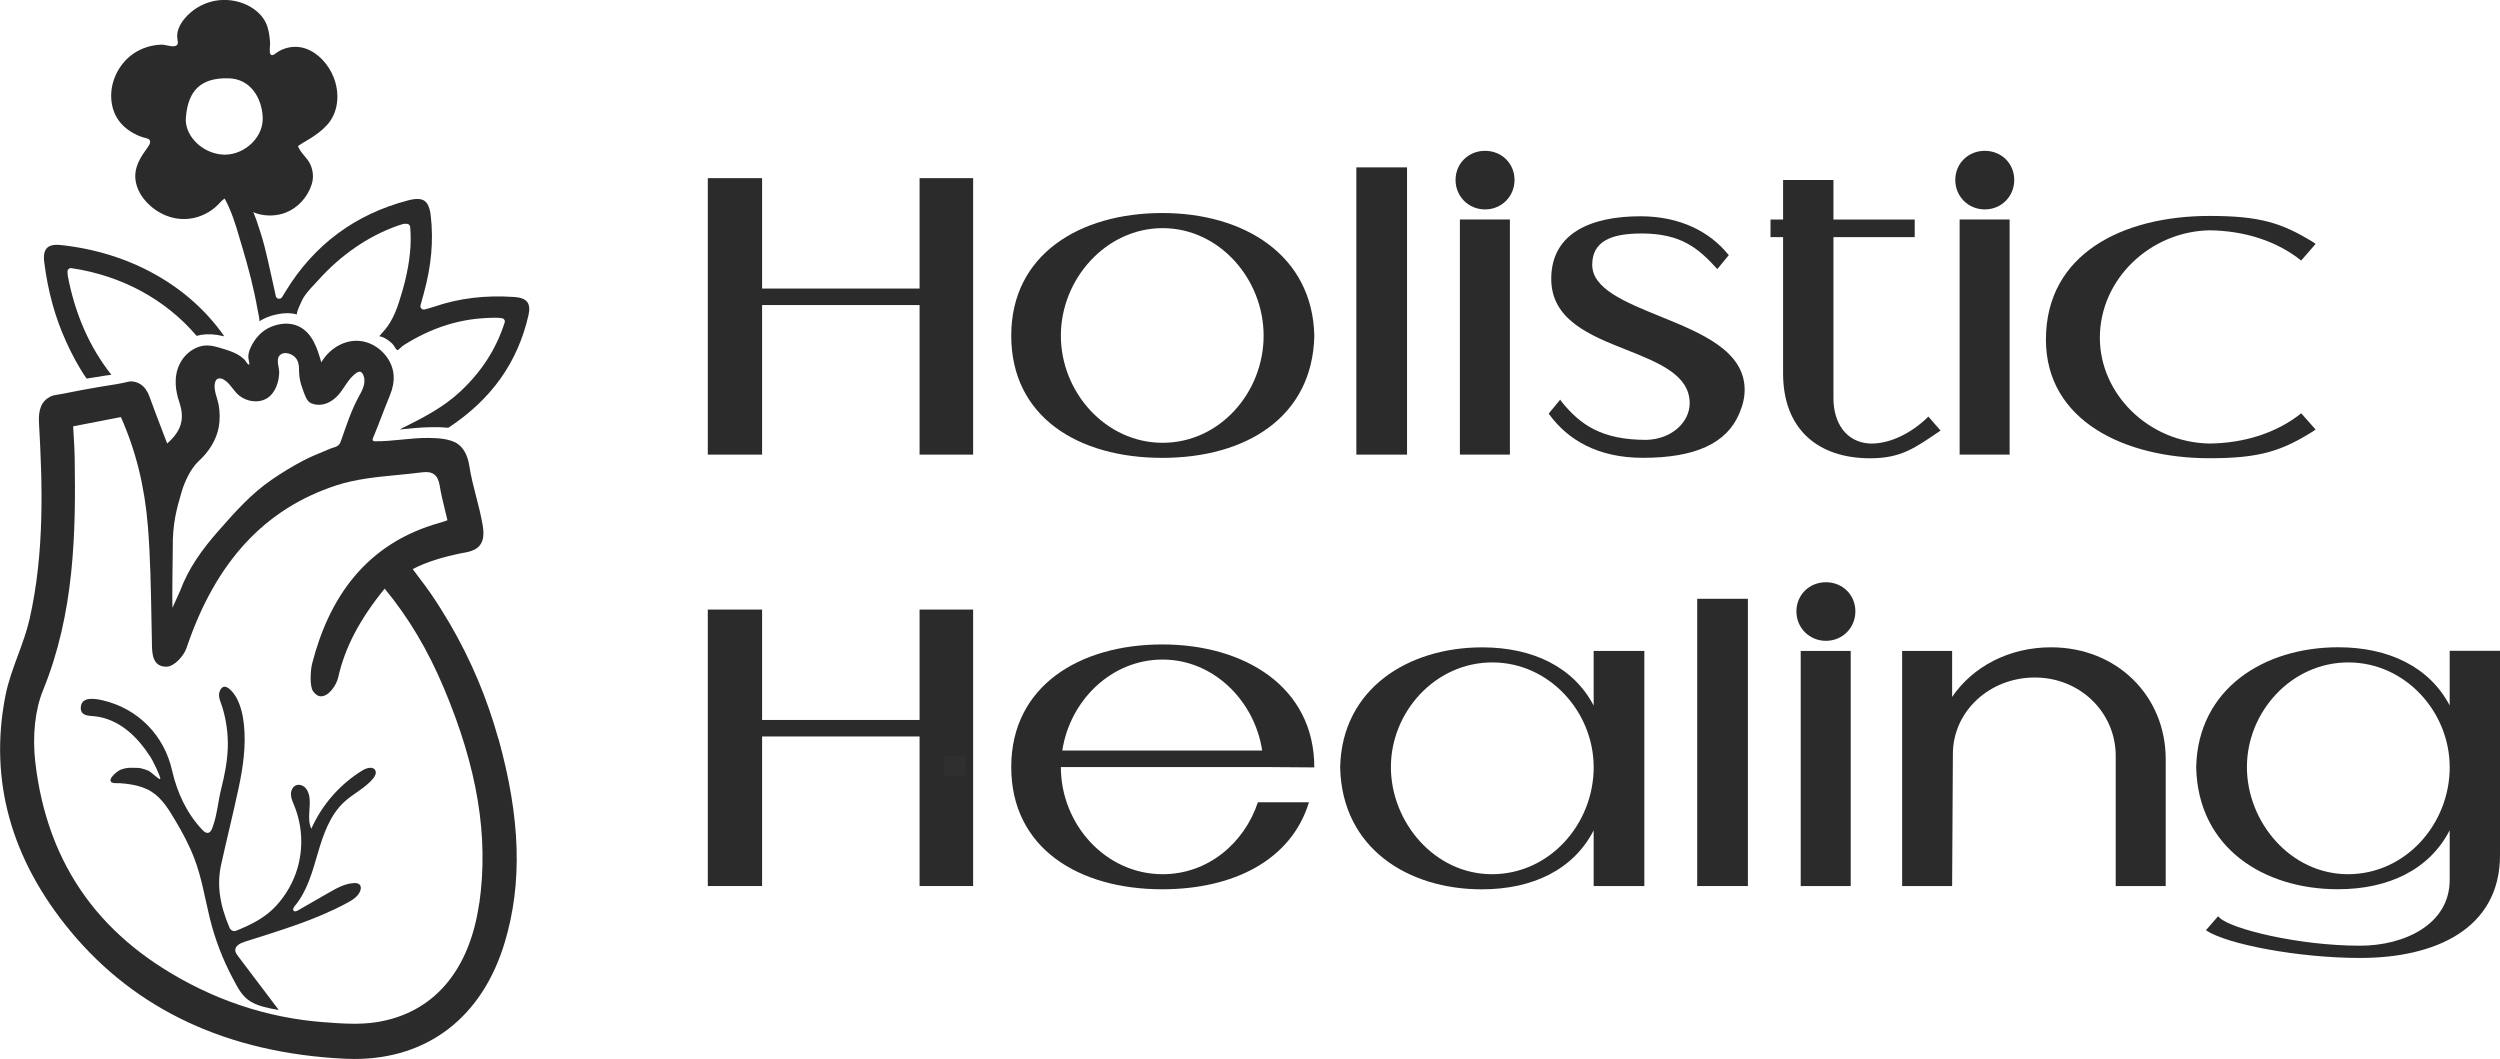
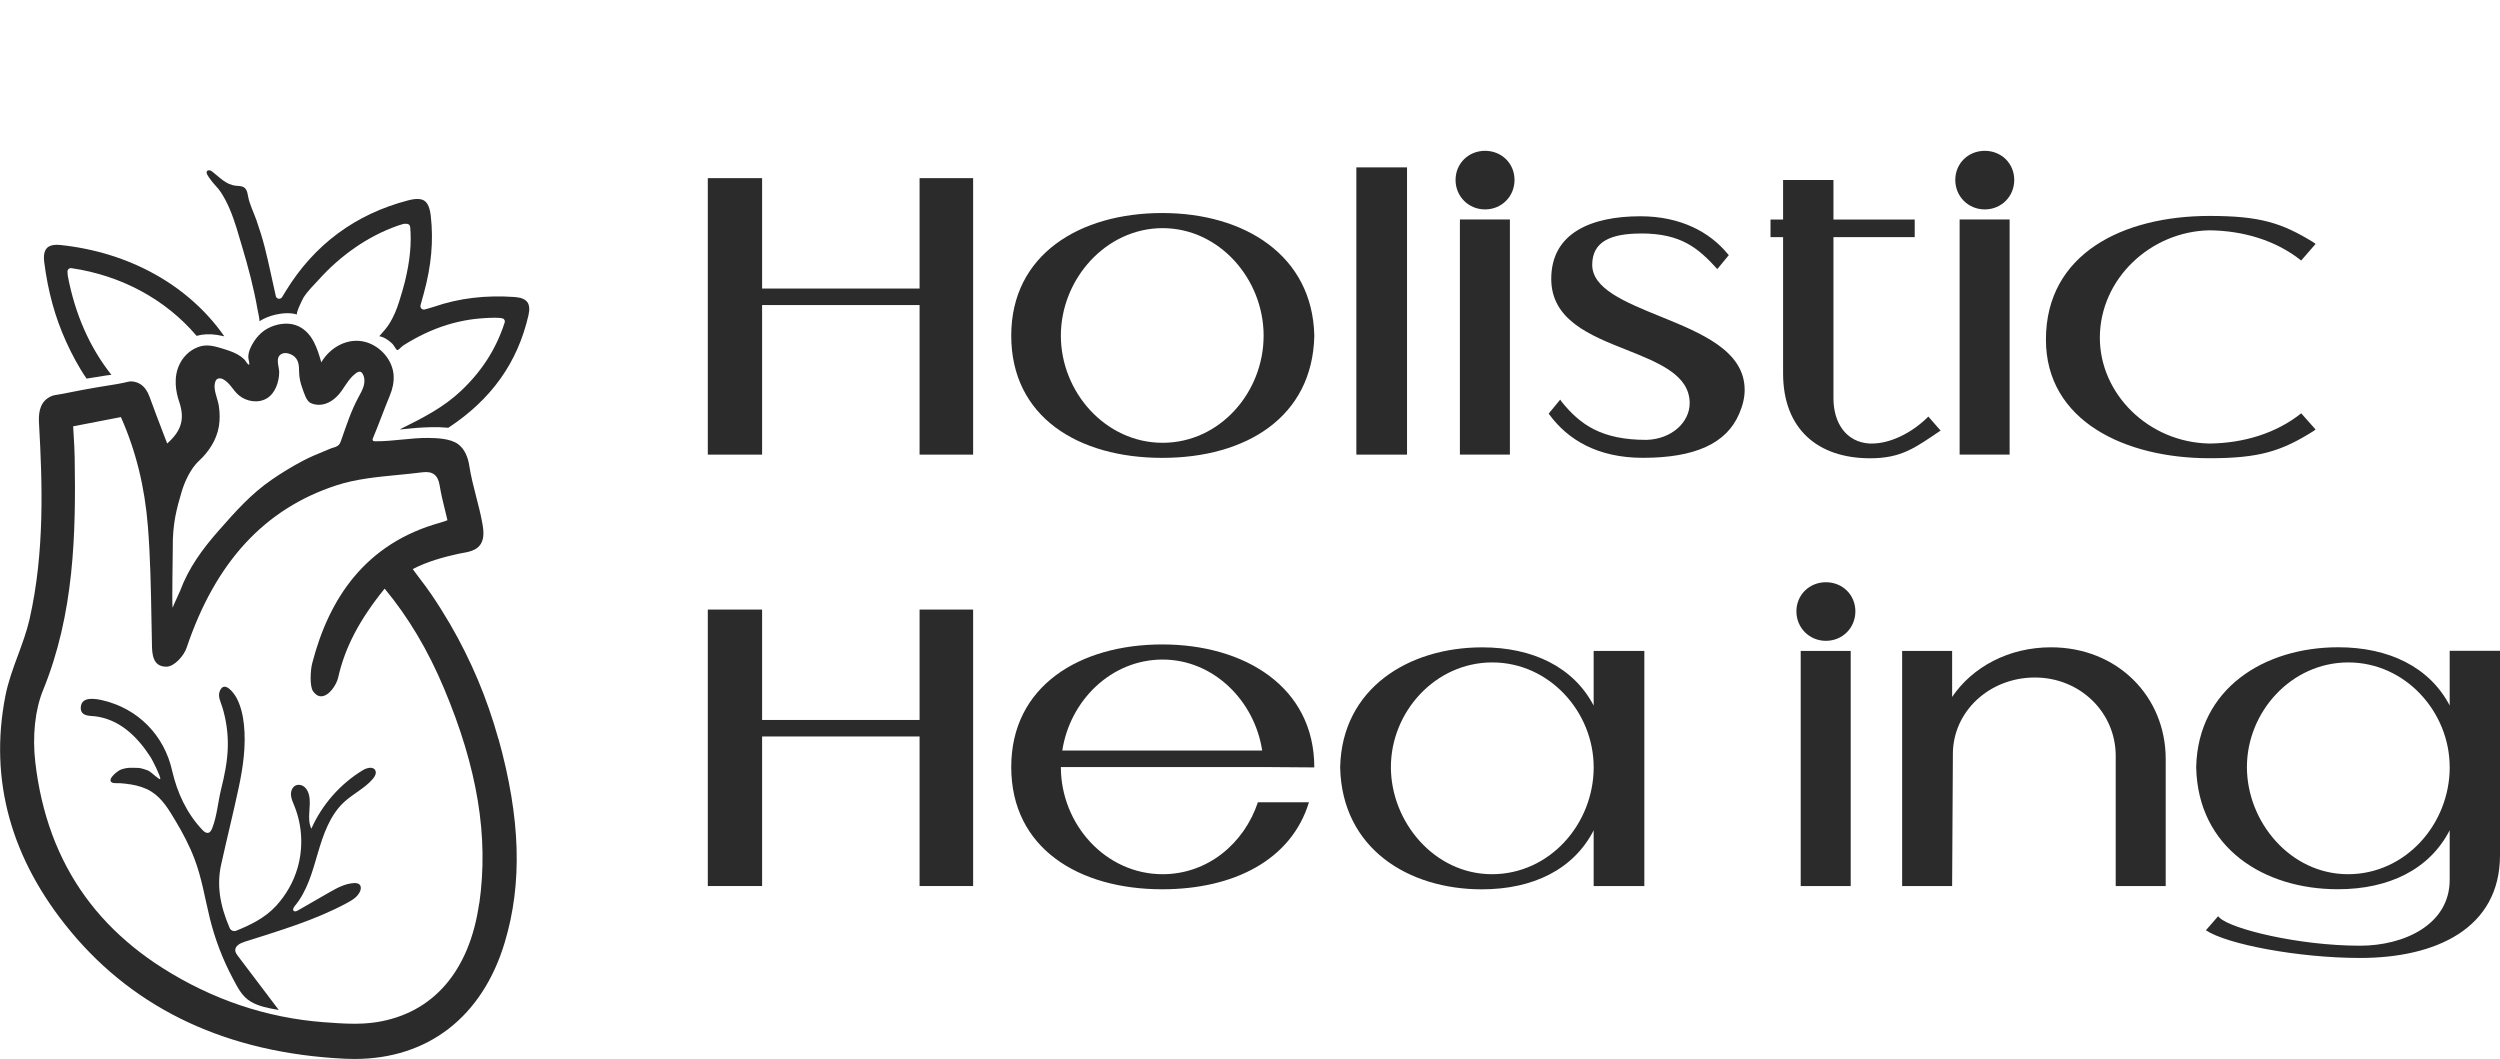
<svg xmlns="http://www.w3.org/2000/svg" id="Layer_1" data-name="Layer 1" viewBox="0 0 540.55 229.01">
  <defs>
    <style>      .cls-1 {        fill: #2f2f2f;      }      .cls-1, .cls-2 {        stroke-width: 0px;      }      .cls-2 {        fill: #2b2b2b;      }    </style>
  </defs>
  <g>
    <g>
      <path class="cls-2" d="M14.27,73.82c1.22,2.69,2.78,5.65,4.45,8.04,1.39-.19,2.76-.46,4.06-.65.47-.07.9-.11,1.3-.17-4.69-5.93-7.86-13.12-9.42-21.39-.03-.17-.04-.34-.05-.56,0-.09-.01-.2-.02-.32-.02-.22.07-.44.24-.6.16-.15.39-.23.61-.19,10.8,1.58,20.39,6.77,27.07,14.64,1.34-.38,2.81-.45,4.46-.2.52.08,1.03.18,1.53.3-7.69-11.02-20.5-18.18-35.47-19.75-.27-.03-.52-.04-.75-.04-.96,0-1.67.23-2.12.69-.57.59-.78,1.6-.6,3.02.8,6.34,2.34,11.96,4.72,17.19Z" />
      <path class="cls-2" d="M114.01,65.32c-.47-.64-1.38-1-2.7-1.1-6.33-.44-12.02.24-17.42,2.09-.41.14-.83.26-1.3.39-.23.06-.47.13-.73.2-.26.08-.54,0-.74-.18-.19-.19-.26-.47-.19-.73l.73-2.65c1.61-5.87,2.1-11.32,1.48-16.67-.19-1.69-.64-2.76-1.36-3.25-.72-.5-1.89-.53-3.56-.09-11.37,2.97-20.24,9.54-26.37,19.51l-.86,1.41c-.16.25-.45.39-.74.34-.3-.04-.54-.26-.61-.55-.8-3.49-1.5-7.02-2.38-10.5-.5-1.98-1.12-3.94-1.79-5.87-.6-1.74-1.54-3.52-1.85-5.33-.14-.81-.33-1.7-1.21-1.99-.44-.15-.92-.14-1.38-.19-2.21-.23-3.52-1.82-5.18-3.09-.25-.19-.58-.32-.87-.22-.82.31.23,1.53.48,1.89.68,1.01,1.63,1.8,2.3,2.83.76,1.17,1.39,2.4,1.93,3.68,1.11,2.6,1.84,5.34,2.65,8.05,1.34,4.48,2.55,9.02,3.35,13.64.04.26.55,2.42.38,2.53,1.11-.69,2.27-1.17,3.48-1.43,1.22-.27,2.94-.54,4.71-.04-.42-.12,1.19-3.38,1.36-3.65.92-1.45,2.18-2.66,3.33-3.92,4.64-5.14,10.48-9.32,17.04-11.63.39-.13.78-.26,1.17-.37.22-.05.39-.04.57-.04.07,0,.13,0,.22,0,.39,0,.71.3.74.68.32,3.56-.04,7.31-1.14,11.83-.33,1.35-.74,2.68-1.14,3.96l-.13.43c-.53,1.68-1.16,3.14-1.94,4.45-.65,1.09-1.5,2.03-2.33,2.95.73.15,1.26.4,1.96.91.27.21.59.45.87.73.21.22.36.47.52.72.14.22.4.64.54.64.21,0,.46-.25.72-.5.21-.19.42-.39.68-.56,1.48-.94,3-1.77,4.49-2.48,3.19-1.51,6.47-2.53,9.76-3.03.69-.11,1.39-.19,2.08-.25.12-.01,1.88-.17,3.35-.17.91,0,1.72.07,1.93.26.15.14.25.34.25.55,0,.08-.01.16-.04.23-1.84,5.72-4.97,10.6-9.6,14.92-3.61,3.37-7.84,5.58-12.59,7.93-.19.09-.36.19-.51.28.29-.03.57-.06.86-.09.94-.1,1.87-.19,2.8-.26,1.9-.14,4.37-.27,6.86-.03,9.32-6.14,14.99-14.1,17.33-24.34.29-1.26.2-2.22-.26-2.85Z" />
-       <path class="cls-2" d="M48.97,42.79c1.07-.32,2.02.66,2.85,1.25,1.21.87,2.46,1.77,3.92,2.19,1.97.56,4.17.48,6.07-.27,2.65-1.05,4.73-3.38,5.58-6.09.48-1.51.32-3.04-.35-4.45-.62-1.31-2.23-2.55-2.6-3.85,1.15-.8,2.42-1.43,3.57-2.24,1.29-.9,2.53-1.91,3.42-3.21,1.03-1.51,1.52-3.36,1.52-5.2.01-2.92-1.18-5.81-3.18-7.94-1.22-1.3-2.78-2.34-4.52-2.71-1.95-.41-4.07.07-5.65,1.28-1.8,1.38-1.14-1.42-1.21-2.44-.11-1.45-.3-2.93-.94-4.24-.79-1.62-2.23-2.86-3.84-3.68-2.25-1.14-4.9-1.49-7.37-.97s-4.76,1.89-6.36,3.84c-1.03,1.25-1.81,2.86-1.51,4.45.13.69.2,1.34-.62,1.47-.93.15-1.97-.36-2.92-.32-2.12.07-4.23.74-5.98,1.94-2.74,1.89-4.55,5.06-4.79,8.38-.13,1.9.24,3.86,1.22,5.49.81,1.35,2,2.42,3.35,3.21.68.4,1.4.73,2.15.98.47.16,1.34.21,1.61.67.31.52-.36,1.41-.65,1.8-1.17,1.6-2.28,3.36-2.47,5.34-.18,1.89.52,3.8,1.66,5.32,2.31,3.07,6.1,4.95,9.96,4.51,2.4-.27,4.69-1.41,6.36-3.15.43-.45.84-.95,1.4-1.25.1-.05.2-.09.31-.12ZM42.06,30.44c-1.35-1.5-2.02-3.3-1.87-5.06.5-5.98,3.37-8.58,9.21-8.45,4.81.11,7.19,4.28,7.4,8.37.11,1.99-.68,3.95-2.21,5.53-1.59,1.64-3.81,2.61-5.96,2.61h-.16c-2.38-.05-4.78-1.17-6.41-2.99Z" />
      <path class="cls-2" d="M20.26,154.84c5.56.57,9.46,4.45,12.35,8.95.27.41,2.19,4.15,2.04,4.62-.11.36-1.78-1.33-2.47-1.72-.33-.19-1.74-.63-2.11-.64-1.58-.04-2.38-.18-3.89.33-.72.24-3.16,2.18-1.97,2.81.44.23,1.25.11,1.74.15.81.06,1.62.15,2.42.28,1.53.26,3.05.71,4.38,1.55,2.36,1.49,3.8,3.97,5.2,6.31,1.57,2.63,2.97,5.27,4.07,8.14,1.61,4.21,2.27,8.52,3.33,12.85,1.11,4.55,2.8,8.97,5,13.1,1.02,1.91,1.95,3.87,3.88,5.01,1.76,1.03,3.82,1.41,5.8,1.75.08.01.16.03.24.04-2.94-3.89-5.88-7.77-8.82-11.66-.27-.36-.55-.74-.58-1.19-.07-1.02,1.1-1.6,2.07-1.91,7.53-2.4,15.17-4.63,22.12-8.39,1.12-.6,2.29-1.32,2.79-2.49.2-.46.27-1.06-.07-1.43-.3-.34-.8-.38-1.25-.36-1.97.1-3.76,1.11-5.47,2.09-2.22,1.27-4.43,2.55-6.65,3.82-.29.16-.68.32-.91.09-.28-.27-.02-.74.23-1.04,2.69-3.21,3.81-7.41,4.99-11.43s2.6-8.19,5.67-11.04c1.96-1.82,4.5-2.99,6.23-5.03.44-.51.83-1.23.53-1.83-.46-.92-1.85-.56-2.72-.03-4.87,2.96-8.8,7.43-11.11,12.64-1.05-2.17.02-4.8-.48-7.16-.15-.69-.44-1.37-.97-1.83s-1.32-.66-1.96-.35c-.73.35-1.05,1.24-1,2.05s.41,1.55.71,2.3c1.74,4.25,1.99,9.08.71,13.49-.89,3.06-2.52,5.9-4.68,8.23-2.35,2.54-5.38,4.03-8.56,5.32-.56.23-1.2-.03-1.44-.59-2.19-5.08-2.78-9.42-1.84-13.68,1.23-5.57,2.62-11.12,3.81-16.7.95-4.47,1.6-9.06,1.12-13.6-.21-2-.66-4.03-1.62-5.81-.56-1.02-2.55-3.72-3.55-1.55-.57,1.23.13,2.4.49,3.57.88,2.85,1.28,5.84,1.19,8.82-.1,3.01-.7,5.98-1.43,8.89-.7,2.81-.88,5.78-1.93,8.48-.17.43-.42.92-.87,1.01-.48.1-.91-.27-1.25-.62-3.38-3.55-5.46-8.05-6.55-12.8-1.69-7.62-7.34-13.43-14.99-15.22-1.57-.37-4.51-.9-4.75,1.35-.1.91.2,1.54,1.12,1.84.48.15.99.17,1.48.22.05,0,.1,0,.14.01Z" />
      <path class="cls-2" d="M107.76,159.76c-1.21-4.35-2.7-8.64-4.42-12.74-1.75-4.14-3.79-8.24-6.08-12.17-1.25-2.14-2.61-4.3-4.04-6.4-.87-1.28-1.65-2.3-2.4-3.28-.51-.66-1.02-1.34-1.58-2.12,3.22-1.69,6.84-2.63,9.69-3.27.31-.07.64-.13.97-.19.93-.16,1.89-.33,2.73-.77,2.46-1.29,1.93-4.18,1.65-5.73-.35-1.95-.85-3.89-1.34-5.77-.56-2.18-1.14-4.44-1.48-6.68-.26-1.69-.97-3.55-2.4-4.6-1.65-1.22-4.53-1.33-6.5-1.35-3.84-.03-7.61.76-11.45.72-.19,0-.4-.02-.5-.18-.09-.15-.03-.35.04-.51,1.28-3.04,2.37-6.14,3.64-9.19.64-1.53.91-3.01.82-4.39-.22-3.31-2.84-6.25-5.96-7.16-3.83-1.12-7.75,1.06-9.68,4.37-.84-2.97-1.86-6.28-4.85-7.77-1.87-.92-4.12-.7-6,.08-2.08.86-3.53,2.53-4.46,4.56-.27.57-.43,1.19-.47,1.83-.04.6.3,1.27.19,1.84-.52-.22-.68-.82-1.07-1.19-.45-.43-.95-.8-1.5-1.1-1.13-.61-2.37-.98-3.61-1.35-1.98-.59-3.52-.89-5.45.04-1.52.73-2.73,2-3.45,3.52-1.35,2.83-.77,5.95-.05,8.07,1.24,3.66.52,6.26-2.6,9.01-.32-.85-.64-1.68-.96-2.5-1-2.62-1.95-5.1-2.86-7.62-.44-1.22-1.09-2.12-1.92-2.67-.53-.35-1.11-.55-1.74-.62-.56-.06-1.01.06-1.45.17l-.28.07c-.99.23-2.02.39-3.02.55l-.39.06c-1.75.27-3.65.6-5.82,1-.73.13-1.47.28-2.2.43-1.17.24-2.38.48-3.56.66-.53.08-1.04.28-1.59.65-1.91,1.27-2.03,3.61-1.92,5.5.73,12.9,1.24,27.87-2.05,42.32-.6,2.62-1.56,5.23-2.49,7.75-1.06,2.86-2.15,5.82-2.74,8.86-3.54,18.19,1.21,35.3,14.09,50.85,14.14,17.06,34.09,26.34,59.31,27.57.7.03,1.4.05,2.09.05,15.88,0,27.66-9.09,32.49-25.21,3.85-12.84,3.42-26.83-1.36-44.04ZM42.99,99.68c2.16-2.01,3.82-4.51,4.33-7.45.25-1.47.22-2.97,0-4.44-.23-1.58-1.23-3.45-.84-5.03.07-.29.19-.57.42-.76.38-.3.94-.22,1.37.01,1.45.79,2.11,2.38,3.34,3.43,1.63,1.39,4.2,1.82,6.08.7s2.66-3.67,2.68-5.66c0-1.2-.92-3.15.47-3.93.89-.51,2.23-.02,2.91.64.89.85.91,2.05.92,3.19.02,1.35.31,2.51.78,3.77.35.93.79,2.61,1.8,3.03,2.26.95,4.82-.08,6.68-2.77.94-1.35,1.65-2.65,2.99-3.68.32-.25.76-.48,1.12-.3.14.07.24.2.33.33.49.76.52,1.74.29,2.61s-.68,1.66-1.12,2.46c-1.63,2.99-2.64,6.17-3.77,9.37-.13.36-.26.72-.52,1-.41.42-1.01.51-1.54.7-.58.2-1.13.47-1.7.7-1.52.61-3.02,1.25-4.47,2.01-2.33,1.22-4.58,2.59-6.75,4.08-4.58,3.16-7.9,6.94-11.58,11.12-3.47,3.95-6.41,7.97-8.26,12.93-.18.48-1.48,3.19-1.63,3.68-.17-1.21.06-11.66.04-12.83-.07-5.49.87-8.68,1.91-12.23.62-2.13,1.92-5.01,3.7-6.67ZM103.61,195.3c-2.07,14.68-9.97,23.81-22.24,25.72-3.67.57-7.5.29-11.19.01h-.08c-12.57-.94-24.29-4.96-34.97-11.74-2.23-1.42-4.36-2.94-6.32-4.54-1.98-1.61-3.86-3.34-5.57-5.13-1.73-1.81-3.34-3.74-4.79-5.74-1.47-2.02-2.81-4.17-3.99-6.38-1.19-2.23-2.26-4.6-3.16-7.03-.91-2.46-1.69-5.05-2.3-7.71-.59-2.53-1.04-5.18-1.36-7.89-.67-5.72-.06-11.41,1.66-15.61,6.79-16.61,7.11-33.96,6.85-50.3-.03-1.57-.12-3.15-.22-4.83-.04-.63-.08-1.28-.11-1.95l10.32-2c3.25,7.32,5.16,15.07,5.84,23.66.53,6.67.65,13.49.77,20.09.03,1.69.06,3.38.1,5.07v.32c.04,1.93.1,4.83,3.09,4.83.03,0,.05,0,.08,0,1.72-.03,3.77-2.43,4.31-4.04,6.26-18.59,16.87-30.1,32.44-35.18,4.16-1.36,8.73-1.8,13.16-2.23,1.77-.17,3.6-.35,5.39-.58,2.23-.29,3.37.58,3.74,2.82.3,1.87.75,3.68,1.22,5.6.16.64.31,1.28.47,1.94-.06.02-.12.05-.18.07-.49.18-.92.33-1.35.45-16.17,4.46-24.08,16.33-27.72,30.44-.37,1.42-.59,4.95.21,6.05.39.54.95,1.03,1.61,1.06,1.79.1,3.45-2.51,3.79-4.02,1.47-6.52,4.58-12.49,10.06-19.26,5.15,6.22,9.35,13.27,12.82,21.53,7.26,17.27,9.7,32.05,7.65,46.51Z" />
    </g>
    <g>
      <path class="cls-2" d="M210.41,38.52v59.78h-11.58v-32.34h-34.05v32.34h-11.74v-59.78h11.74v23.87h34.05v-23.87h11.58Z" />
      <path class="cls-2" d="M218.65,72.57c0-17.57,14.85-26.51,32.65-26.51s32.5,9.17,32.88,26.51v.08c-.39,17.49-14.69,26.35-32.88,26.35s-32.65-8.86-32.65-26.43ZM273.22,72.57c0-12.21-9.56-23.24-21.84-23.24s-22,11.04-22,23.24,9.64,23.17,22,23.17,21.84-10.88,21.84-23.17Z" />
      <path class="cls-2" d="M293.27,98.3v-62.11h10.96v62.11h-10.96Z" />
      <path class="cls-2" d="M321.1,32.61c3.58,0,6.37,2.72,6.37,6.3s-2.8,6.37-6.37,6.37-6.38-2.8-6.38-6.37,2.8-6.3,6.38-6.3ZM326.47,98.3h-10.81v-50.84h10.81v50.84Z" />
      <path class="cls-2" d="M354.84,50.49c-6.37,0-10.57,1.63-10.57,6.76s6.92,8.01,14.77,11.19c8.78,3.58,18.19,7.39,18.19,15.86,0,1.63-.39,3.34-1.17,5.13-2.72,6.45-9.56,9.56-20.83,9.56-9.87,0-16.25-3.96-20.21-9.33l-.16-.23,2.49-3.03.31.47c4.04,4.98,8.63,8.24,18.35,8.24,5.44-.16,9.33-3.81,9.33-7.93,0-6.06-6.53-8.71-13.76-11.58-7.85-3.11-16.17-6.45-16.17-15.31,0-9.95,8.71-13.53,19.28-13.53,8.78,0,15.08,3.5,18.89,8.16l.23.23-2.49,3.03c-4.12-4.51-7.77-7.7-16.48-7.7Z" />
      <path class="cls-2" d="M396.43,38.91v8.55h17.57v3.81h-17.57v34.83c0,5.44,2.8,9.48,7.77,9.8h.54c3.81,0,8.47-2.1,12.21-5.83l2.64,3.03c-5.52,3.73-8.47,5.99-15.24,5.99-11.27,0-18.81-6.3-18.81-18.35v-29.46h-2.72v-3.81h2.72v-8.55h10.88Z" />
      <path class="cls-2" d="M429.15,32.61c3.58,0,6.37,2.72,6.37,6.3s-2.8,6.37-6.37,6.37-6.38-2.8-6.38-6.37,2.8-6.3,6.38-6.3ZM434.52,98.3h-10.81v-50.84h10.81v50.84Z" />
      <path class="cls-2" d="M497.56,89.36l3.11,3.5-.39.31c-6.92,4.35-11.66,5.91-22.54,5.91-18.19,0-35.37-8.01-35.37-25.65,0-18.66,16.79-26.74,35.37-26.74,10.88,0,15.63,1.48,22.54,5.75l.39.31-3.11,3.58c-5.44-4.35-12.52-6.45-19.82-6.53-12.75.23-23.71,10.5-23.71,23.24,0,12.05,10.42,22.62,23.71,22.86,7.31-.08,14.38-2.18,19.82-6.53Z" />
      <path class="cls-2" d="M210.41,131.8v59.78h-11.58v-32.34h-34.05v32.34h-11.74v-59.78h11.74v23.87h34.05v-23.87h11.58Z" />
      <path class="cls-2" d="M251.3,192.28c-18.04,0-32.65-8.86-32.65-26.43s14.85-26.51,32.65-26.51,32.88,9.17,32.88,26.59l-10.96-.08h-43.84c0,12.36,9.64,23.17,22,23.17,9.79,0,17.65-6.69,20.6-15.55h11.04c-3.81,12.52-16.33,18.81-31.72,18.81ZM251.38,142.61c-11.19,0-20.06,8.94-21.69,19.67h43.22c-1.63-10.73-10.49-19.67-21.53-19.67Z" />
      <path class="cls-2" d="M344.58,179.54c-4.35,8.47-13.14,12.75-24.18,12.75-15.94,0-30.24-8.86-30.63-26.35v-.08c.39-16.95,14.69-25.89,30.71-25.89,10.96,0,19.75,4.28,24.1,12.59v-11.82h10.96v50.84h-10.96v-12.05ZM344.58,165.85c0-11.89-9.56-22.62-21.92-22.62s-21.92,10.73-21.92,22.62,9.41,23.17,21.85,23.17,22-10.81,22-23.17Z" />
-       <path class="cls-2" d="M366.97,191.58v-62.11h10.96v62.11h-10.96Z" />
      <path class="cls-2" d="M394.8,125.89c3.58,0,6.37,2.72,6.37,6.3s-2.8,6.37-6.37,6.37-6.38-2.8-6.38-6.37,2.8-6.3,6.38-6.3ZM400.16,191.58h-10.81v-50.84h10.81v50.84Z" />
      <path class="cls-2" d="M411.28,140.74h10.81v9.95c4.43-6.53,12.28-10.73,21.38-10.73,14.23,0,24.8,10.49,24.8,24.18v27.44h-10.81v-28.14c0-9.41-7.7-16.95-17.49-16.95s-17.72,7.31-17.72,16.56v.39l-.16,28.14h-10.81v-50.84Z" />
      <path class="cls-2" d="M540.55,184.9c0,15.94-13.99,22.23-30.24,22.23-13.29,0-28.84-2.95-33.35-5.99l2.64-3.03.31.31c2.41,2.41,17.02,6.06,30.4,6.06,9.41,0,19.36-4.51,19.36-14.23v-10.73c-4.35,8.47-13.14,12.75-24.18,12.75-15.94,0-30.24-8.86-30.63-26.35v-.08c.39-16.95,14.69-25.89,30.71-25.89,10.96,0,19.75,4.28,24.1,12.59v-11.82h10.88v44.16ZM529.67,165.85c0-11.89-9.56-22.62-21.92-22.62s-21.92,10.73-21.92,22.62,9.41,23.17,21.85,23.17,22-10.81,22-23.17Z" />
    </g>
  </g>
-   <rect class="cls-1" x="204.15" y="163.44" width="4.72" height="4.26" />
</svg>